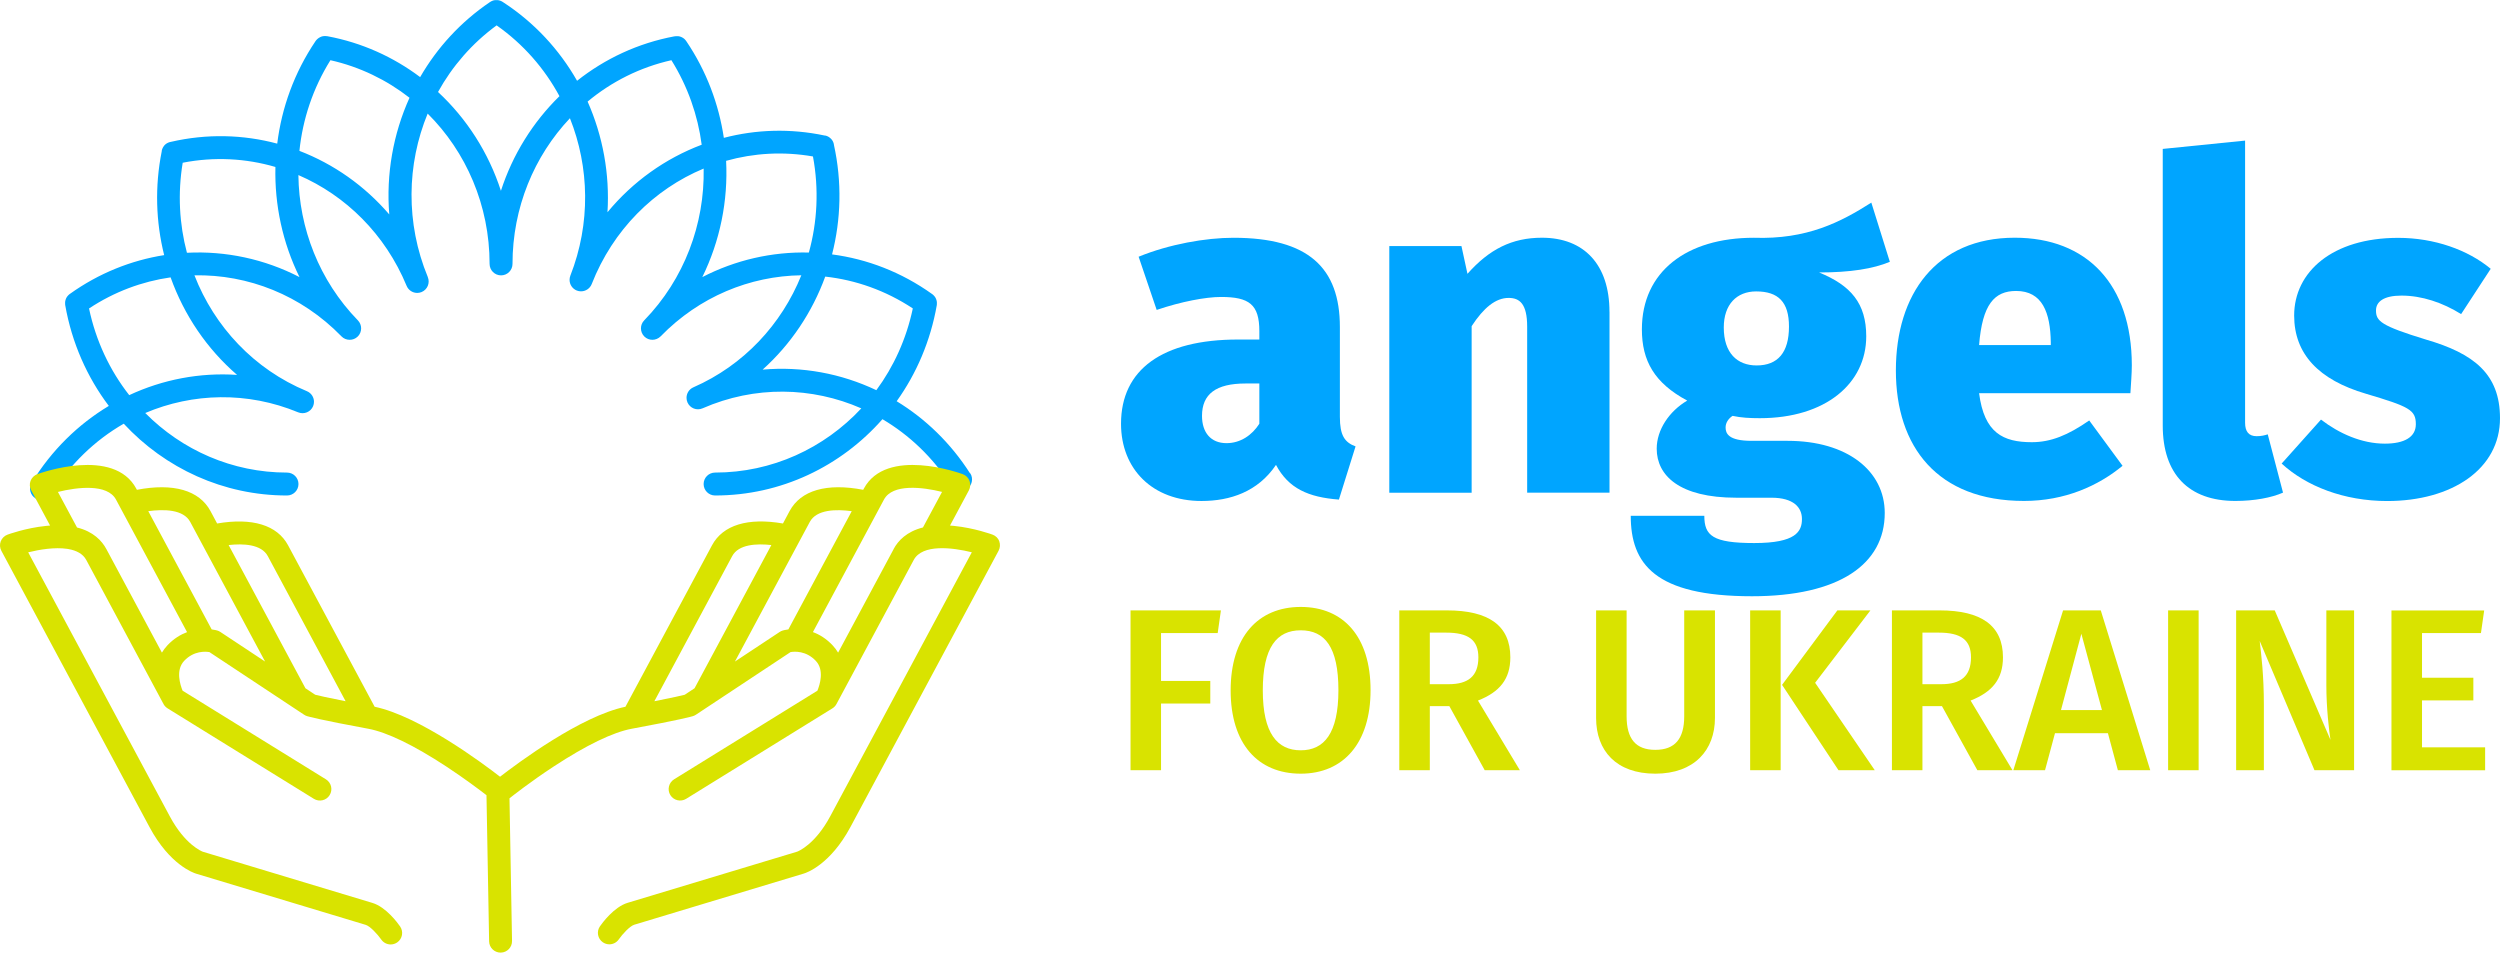
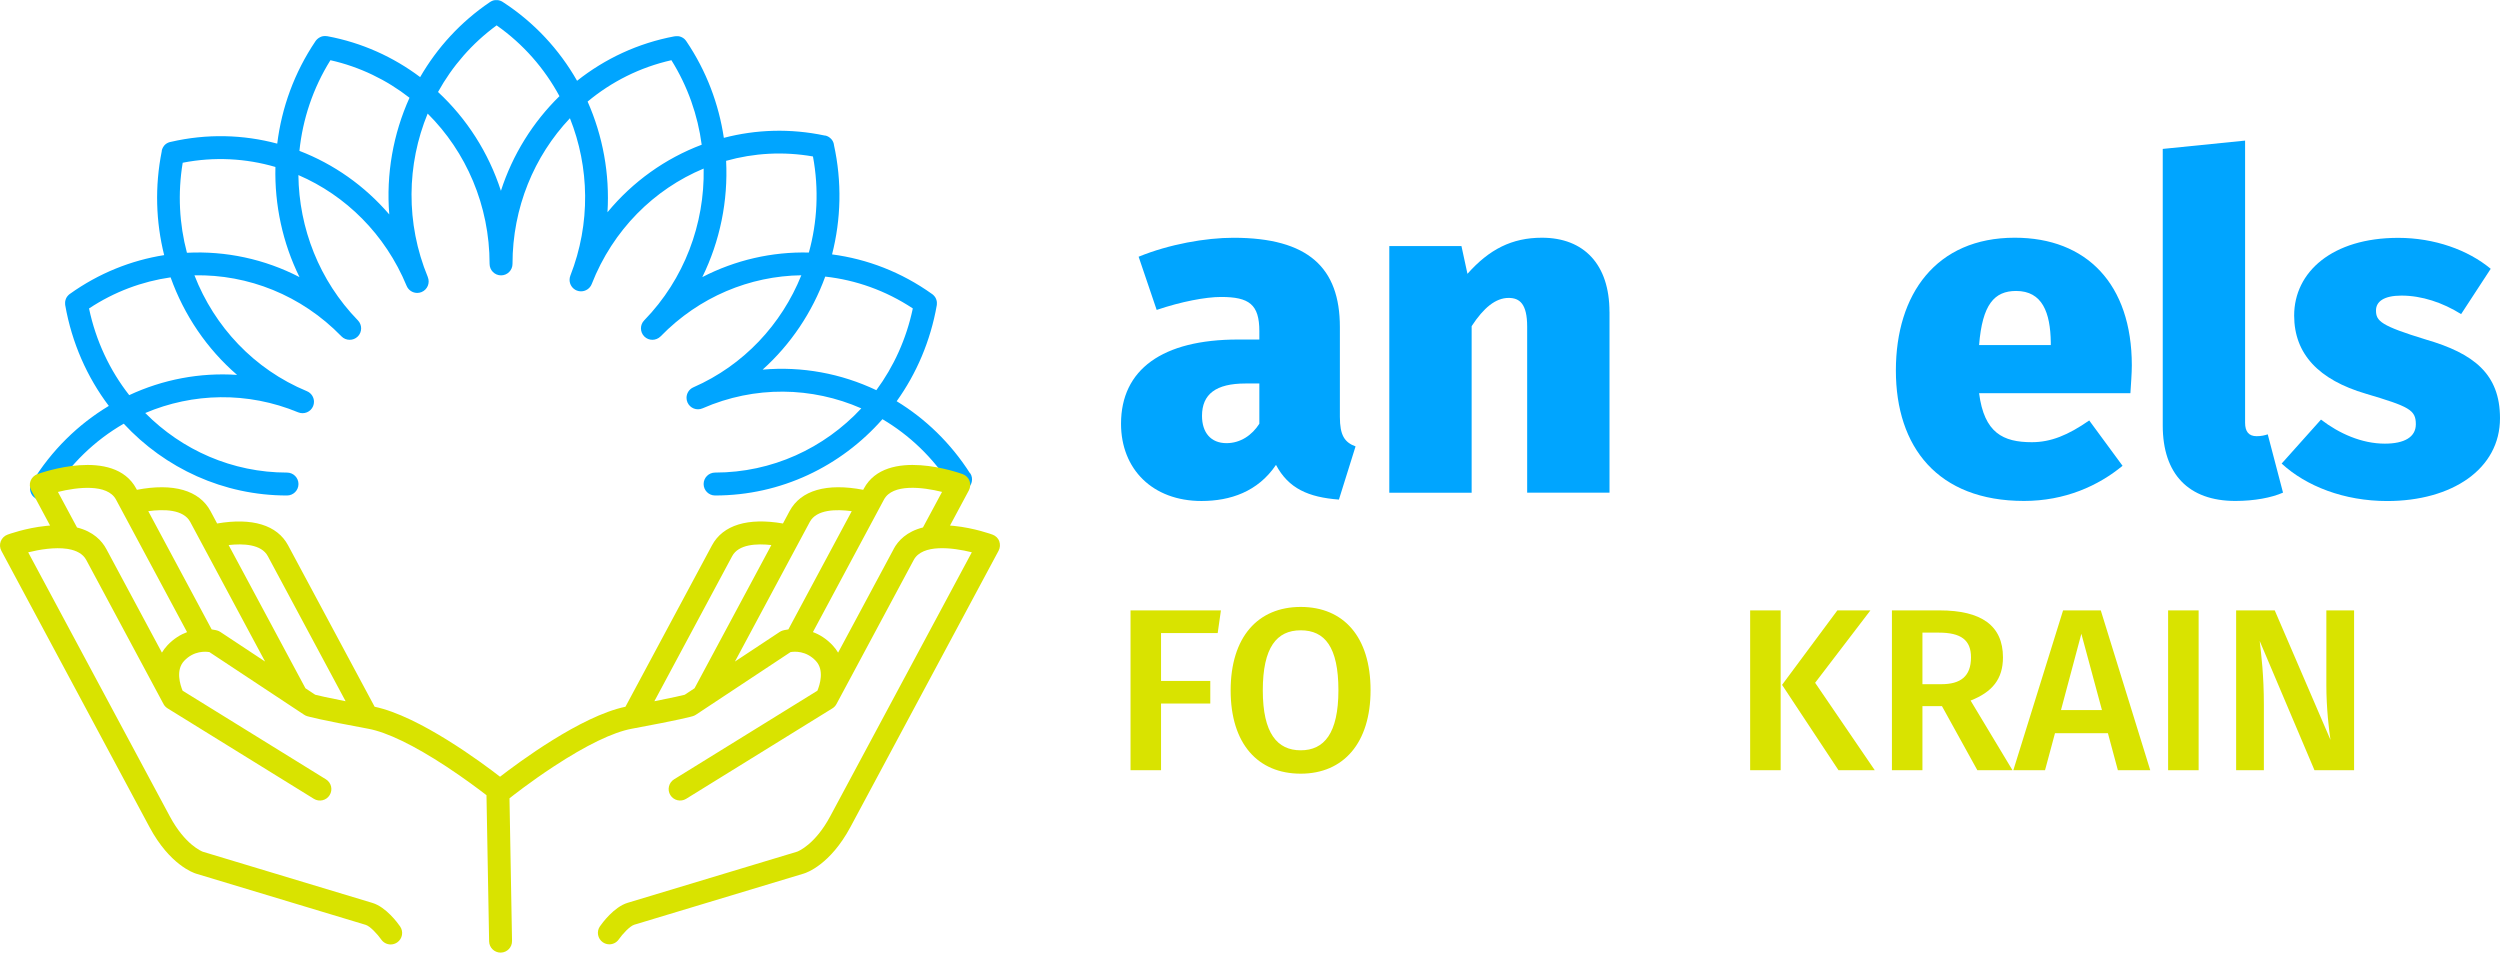
<svg xmlns="http://www.w3.org/2000/svg" id="Layer_1" viewBox="0 0 549.81 209.52">
  <defs>
    <style>.cls-1{fill:#00a5ff;}.cls-2{fill:#d9e300;}</style>
  </defs>
  <g>
    <path class="cls-1" d="M213.35,104.12c-4.26-6.68-9.82-12.02-16.15-15.88,4.36-6.09,7.44-13.25,8.82-21.11,0-.02,0-.04,0-.05,0-.05,.01-.1,.02-.14,0-.04,0-.08,0-.12,0-.04,0-.08,0-.12,0-.05,0-.09,0-.14,0-.03,0-.07,0-.1,0-.05,0-.1-.02-.15,0-.03-.01-.06-.02-.09,0-.05-.02-.1-.03-.15,0-.03-.02-.06-.03-.09-.01-.05-.03-.09-.04-.13-.01-.04-.03-.07-.04-.11-.02-.04-.03-.08-.05-.11-.02-.04-.04-.08-.06-.12-.02-.03-.03-.06-.05-.09-.02-.04-.05-.08-.08-.12-.02-.03-.04-.06-.06-.08-.03-.04-.06-.07-.09-.11-.02-.03-.05-.06-.07-.08-.03-.03-.06-.06-.09-.09-.03-.03-.06-.06-.09-.09-.03-.02-.05-.05-.08-.07-.04-.03-.08-.06-.12-.09-.01,0-.02-.02-.04-.03-6.74-4.82-14.29-7.7-21.99-8.71,1.97-7.69,2.21-15.94,.4-24.14,0-.01,0-.02,0-.04,0-.02,0-.03,0-.05,0-.02-.01-.04-.02-.06-.01-.05-.03-.1-.04-.16-.01-.03-.02-.07-.03-.1-.02-.04-.03-.08-.05-.12-.02-.04-.03-.08-.05-.12-.02-.03-.03-.07-.05-.1-.02-.04-.05-.08-.07-.12-.02-.03-.04-.06-.06-.09-.03-.04-.05-.07-.08-.11-.02-.03-.05-.06-.07-.09-.03-.03-.05-.06-.08-.09-.03-.03-.06-.06-.09-.09-.03-.03-.05-.05-.08-.07-.03-.03-.07-.06-.11-.09-.02-.02-.05-.04-.07-.06-.04-.03-.08-.06-.12-.09-.03-.02-.05-.03-.08-.05-.04-.03-.09-.05-.13-.07-.03-.02-.06-.03-.09-.05-.04-.02-.08-.04-.12-.05-.04-.02-.08-.03-.12-.05-.03-.01-.07-.02-.1-.03-.05-.02-.1-.03-.16-.04-.02,0-.04-.01-.06-.01-.02,0-.03,0-.05,0-.01,0-.03,0-.04,0-7.55-1.6-15.11-1.34-22.18,.51-1.11-7.43-3.83-14.7-8.23-21.22,0-.01-.02-.03-.03-.04,0,0,0,0,0,0,0,0-.01-.02-.02-.03-.04-.06-.08-.11-.13-.17-.02-.02-.04-.05-.06-.07-.03-.04-.07-.08-.1-.11-.03-.03-.06-.06-.09-.09-.03-.03-.06-.05-.09-.08-.04-.03-.07-.06-.11-.08-.03-.02-.06-.04-.08-.06-.04-.03-.08-.05-.12-.07-.03-.02-.06-.04-.09-.06-.04-.02-.07-.04-.11-.05-.04-.02-.08-.04-.11-.05-.03-.01-.06-.02-.1-.04-.05-.02-.09-.03-.14-.05-.03,0-.06-.02-.08-.02-.05-.01-.1-.03-.15-.04-.03,0-.05,0-.08-.01-.05,0-.11-.02-.16-.02-.03,0-.06,0-.09,0-.05,0-.1,0-.15,0-.04,0-.09,0-.13,0-.04,0-.07,0-.11,0-.06,0-.13,.01-.19,.03-.02,0-.03,0-.05,0,0,0,0,0-.01,0-.01,0-.03,0-.04,0-8.03,1.5-15.31,4.93-21.43,9.78-3.9-6.85-9.41-12.84-16.32-17.32-.08-.05-.16-.1-.25-.15-.02-.01-.05-.02-.07-.03-.05-.02-.1-.05-.15-.07-.04-.02-.09-.03-.13-.05-.03-.01-.06-.02-.1-.03-.05-.01-.1-.03-.15-.04-.03,0-.05-.01-.08-.02-.05,0-.1-.02-.15-.02-.03,0-.06,0-.09-.01-.05,0-.09,0-.14,0-.04,0-.07,0-.11,0-.04,0-.08,0-.12,0-.04,0-.09,0-.13,0-.03,0-.06,0-.1,.01-.05,0-.1,.01-.15,.02-.03,0-.06,.01-.09,.02-.05,.01-.1,.02-.15,.04-.03,.01-.07,.02-.1,.04-.04,.01-.08,.03-.12,.05-.05,.02-.1,.05-.15,.07-.02,.01-.04,.02-.06,.03-.08,.05-.17,.1-.25,.15-6.45,4.36-11.62,10.04-15.35,16.5-5.89-4.43-12.81-7.58-20.39-8.99-.02,0-.03,0-.05,0,0,0,0,0,0,0-.01,0-.02,0-.04,0-.07-.01-.13-.02-.2-.03-.03,0-.07,0-.1,0-.05,0-.09,0-.14,0-.05,0-.09,0-.14,0-.03,0-.07,0-.1,0-.05,0-.1,.01-.15,.02-.03,0-.06,0-.09,.01-.05,.01-.1,.02-.15,.04-.03,0-.06,.02-.09,.02-.05,.01-.09,.03-.13,.05-.03,.01-.07,.02-.1,.04-.04,.02-.07,.03-.11,.05-.04,.02-.08,.04-.11,.06-.03,.02-.06,.03-.09,.05-.04,.02-.08,.05-.12,.07-.03,.02-.05,.04-.08,.06-.04,.03-.08,.06-.12,.09-.03,.02-.05,.05-.08,.07-.03,.03-.07,.06-.1,.09-.03,.03-.06,.07-.1,.1-.02,.03-.05,.05-.07,.08-.04,.05-.08,.1-.12,.15,0,.01-.02,.03-.03,.04,0,0,0,0,0,0,0,.01-.01,.02-.02,.03-4.66,6.91-7.44,14.64-8.41,22.53-7.47-2-15.47-2.23-23.44-.38-.01,0-.02,0-.03,0-.02,0-.04,0-.05,.01-.02,0-.04,.01-.06,.02-.05,.01-.1,.03-.15,.04-.04,.01-.07,.03-.11,.04-.04,.01-.07,.03-.11,.04-.04,.02-.09,.04-.13,.06-.03,.01-.06,.03-.08,.04-.05,.03-.09,.05-.14,.08-.02,.01-.05,.03-.07,.04-.04,.03-.09,.06-.13,.1-.02,.02-.04,.03-.07,.05-.04,.03-.08,.07-.11,.1-.02,.02-.05,.05-.07,.07-.03,.03-.06,.07-.09,.1-.03,.03-.05,.06-.07,.09-.03,.03-.05,.06-.07,.1-.02,.03-.05,.07-.07,.1-.02,.03-.04,.06-.06,.1-.02,.04-.04,.07-.06,.11-.02,.04-.04,.07-.05,.11-.02,.04-.03,.07-.05,.11-.02,.04-.03,.09-.05,.13-.01,.03-.02,.06-.03,.1-.02,.05-.03,.1-.04,.16,0,.02-.01,.04-.01,.06,0,.02,0,.03,0,.05,0,.01,0,.02,0,.04-1.56,7.78-1.29,15.56,.53,22.85-7.26,1.15-14.35,3.97-20.72,8.52-.01,0-.03,.02-.04,.03-.04,.03-.08,.06-.12,.09-.03,.02-.05,.05-.08,.07-.03,.03-.06,.06-.09,.09-.03,.03-.06,.06-.09,.09-.02,.03-.05,.06-.07,.08-.03,.04-.06,.07-.09,.11-.02,.03-.04,.05-.06,.08-.03,.04-.05,.08-.08,.12-.02,.03-.03,.06-.05,.09-.02,.04-.04,.08-.06,.12-.02,.04-.03,.07-.05,.11-.01,.04-.03,.07-.04,.11-.02,.04-.03,.09-.04,.13,0,.03-.02,.06-.03,.09-.01,.05-.02,.1-.03,.15,0,.03-.01,.06-.02,.09,0,.05-.01,.1-.02,.15,0,.03,0,.07,0,.1,0,.04,0,.09,0,.14,0,.04,0,.08,0,.12,0,.04,0,.08,0,.12,0,.05,.01,.1,.02,.14,0,.02,0,.04,0,.05,1.46,8.32,4.82,15.85,9.59,22.17-6.71,4.03-12.57,9.72-16.95,16.88-.73,1.19-.35,2.74,.84,3.46,.41,.25,.86,.37,1.31,.37,.85,0,1.68-.43,2.15-1.21,4.08-6.68,9.61-11.95,15.93-15.59,9.09,9.8,21.91,15.79,35.91,15.79,1.39,0,2.52-1.13,2.52-2.52s-1.13-2.52-2.52-2.52c-12.04,0-23.09-4.94-31.18-13.1,10.45-4.44,22.48-4.77,33.63-.15,1.29,.53,2.76-.08,3.29-1.36,.13-.32,.19-.64,.19-.96,0-.99-.59-1.93-1.56-2.33-11.63-4.82-20.34-14.2-24.73-25.48,11.75-.23,23.5,4.33,32.33,13.42,.49,.51,1.15,.76,1.81,.76s1.27-.24,1.76-.71c.51-.49,.76-1.15,.76-1.81,0-.63-.24-1.27-.71-1.75-8.52-8.76-12.96-20.3-13.09-31.96,10.4,4.48,19.1,13,23.8,24.36,.4,.97,1.34,1.56,2.33,1.56,.32,0,.65-.06,.96-.19,1.29-.53,1.9-2.01,1.37-3.29,0,0,0-.01,0-.02-4.9-11.86-4.63-24.79-.03-35.94,8.46,8.4,13.62,20.19,13.62,33.06,0,1.39,1.13,2.52,2.52,2.52s2.52-1.13,2.52-2.52c0-12.36,4.76-23.72,12.63-32.04,4.29,10.76,4.59,23.15,.09,34.63-.12,.3-.17,.61-.17,.92,0,1.01,.61,1.96,1.6,2.35,.3,.12,.61,.17,.92,.17,1.01,0,1.96-.61,2.35-1.6,4.67-11.93,13.73-20.86,24.62-25.4,.23,12.14-4.21,24.27-13.08,33.39-.48,.49-.71,1.12-.71,1.75,0,.66,.25,1.31,.76,1.81,.49,.48,1.12,.71,1.76,.71s1.31-.26,1.81-.76c8.49-8.73,19.66-13.28,30.94-13.43-4.34,10.78-12.65,19.78-23.74,24.64-.95,.41-1.51,1.34-1.51,2.31,0,.34,.07,.68,.21,1.01,.56,1.28,2.04,1.86,3.32,1.3,11.51-5.04,24.08-4.74,34.91,.01-8.16,8.77-19.63,14.12-32.16,14.12-1.39,0-2.52,1.13-2.52,2.52s1.13,2.52,2.52,2.52c14.47,0,27.67-6.39,36.81-16.78,5.91,3.49,11.11,8.41,15.06,14.6,.48,.75,1.3,1.17,2.13,1.17,.46,0,.93-.13,1.35-.4,1.17-.75,1.52-2.31,.77-3.48ZM52.15,82.45c-8.2-.56-16.35,1.01-23.73,4.45-4.25-5.42-7.33-11.9-8.84-19.06,5.57-3.69,11.7-5.95,17.94-6.84,2.95,8.27,7.96,15.7,14.62,21.45Zm13.73-21.5c-7.71-3.99-16.26-5.8-24.77-5.36-1.67-6.3-2.05-13.04-.93-19.8,6.95-1.36,13.91-.97,20.39,.93-.2,8.34,1.58,16.68,5.3,24.23Zm19.73-13.79c-5.41-6.3-12.22-11.08-19.76-13.98,.71-6.94,2.97-13.77,6.82-19.94,6.47,1.46,12.36,4.33,17.39,8.26-3.59,7.95-5.17,16.8-4.45,25.66Zm24.56-5.18c-2.72-8.41-7.52-15.89-13.84-21.75,3.13-5.66,7.47-10.69,12.89-14.65,5.87,4.12,10.54,9.49,13.82,15.57-5.84,5.71-10.3,12.85-12.88,20.83Zm23.43,4.7c.52-8.42-1.02-16.78-4.37-24.34,5.25-4.37,11.51-7.54,18.43-9.1,3.6,5.77,5.81,12.12,6.66,18.59-7.98,3.01-15.15,8.1-20.72,14.85Zm20.85,14.27c3.91-7.96,5.69-16.8,5.24-25.58,6.08-1.71,12.58-2.1,19.1-.96,1.34,7.21,.96,14.42-.9,21.13-8.07-.2-16.14,1.63-23.45,5.41Zm13.27,20.34c6.21-5.58,10.92-12.64,13.77-20.46,6.7,.74,13.3,3.06,19.26,7-1.41,6.69-4.19,12.79-8.02,17.98-7.75-3.68-16.37-5.28-25-4.52Z" />
    <path class="cls-2" d="M219.78,119.05c-.26-.68-.8-1.22-1.49-1.47-.16-.06-4.02-1.47-8.46-1.92-.31-.03-.6-.05-.9-.08l4.15-7.74c.34-.64,.39-1.4,.14-2.09-.26-.68-.8-1.22-1.49-1.47-.68-.25-16.81-6.05-21.76,3.19l-.13,.25c-8.02-1.54-13.73,.1-16.19,4.68l-1.46,2.73c-7.71-1.34-13.21,.33-15.6,4.79l-19.04,35.51c-9.81,2.05-23.57,12.29-27.58,15.39-4-3.1-17.77-13.33-27.58-15.39l-19.04-35.51c-2.39-4.45-7.89-6.12-15.6-4.79l-1.46-2.73c-2.46-4.58-8.17-6.22-16.19-4.68l-.13-.25c-4.96-9.24-21.08-3.44-21.76-3.19-.68,.25-1.23,.79-1.49,1.47-.26,.68-.21,1.44,.14,2.09l4.15,7.74c-.29,.02-.59,.04-.9,.08-4.44,.45-8.3,1.86-8.46,1.92-.68,.25-1.23,.79-1.49,1.47-.26,.68-.21,1.44,.14,2.09l32.59,60.78c4.44,8.27,9.65,10.04,10.23,10.22l37.31,11.26c.96,.29,2.6,2.06,3.41,3.22,.49,.71,1.28,1.09,2.08,1.09,.49,0,.99-.15,1.43-.45,1.15-.79,1.43-2.36,.64-3.51-.49-.71-3.07-4.27-6.1-5.18l-37.28-11.25c-.22-.08-3.92-1.53-7.27-7.79L6.2,121.47c2.53-.63,5.85-1.16,8.54-.77,.1,.02,.2,.04,.31,.05,1.74,.31,3.19,1.03,3.92,2.4l17,31.7c.05,.09,.1,.18,.16,.26,.01,.02,.03,.04,.05,.06,.05,.06,.1,.12,.15,.18,.02,.02,.03,.04,.05,.05,.07,.07,.14,.14,.22,.2,0,0,0,0,0,0,.08,.06,.16,.12,.25,.18,0,0,.01,0,.02,.01l32.16,19.89c1.19,.73,2.74,.37,3.47-.82,.73-1.18,.37-2.74-.82-3.47l-31.52-19.49c-.53-1.29-1.57-4.53,.34-6.56,2.15-2.28,4.72-2.07,5.56-1.93l20.83,13.78c.2,.14,.43,.24,.66,.31,.25,.08,2.77,.8,13.45,2.77,4.1,.76,10.02,3.62,17.12,8.28,3.99,2.62,7.33,5.14,8.87,6.33l.58,32.14c.02,1.38,1.15,2.48,2.52,2.48,.02,0,.03,0,.05,0,1.39-.03,2.5-1.17,2.47-2.57l-.56-31.36c.41-.33,4.52-3.59,9.76-7.02,7.1-4.66,13.02-7.52,17.12-8.28,10.67-1.97,13.2-2.69,13.45-2.77,.23-.07,.46-.18,.66-.31l20.82-13.78c.87-.15,3.42-.34,5.56,1.93,1.92,2.03,.88,5.27,.35,6.56l-31.52,19.49c-1.18,.73-1.55,2.29-.82,3.47,.73,1.18,2.29,1.55,3.47,.82l32.16-19.89c.38-.23,.69-.56,.9-.95l17-31.7c1.89-3.53,8.47-2.75,12.77-1.68l-31.14,58.06c-3.35,6.25-7.06,7.71-7.27,7.78l-37.28,11.25c-3.02,.91-5.61,4.48-6.1,5.18-.79,1.14-.5,2.71,.64,3.5,.44,.3,.94,.45,1.43,.45,.8,0,1.58-.38,2.07-1.08,.81-1.17,2.45-2.94,3.41-3.23l37.31-11.26c.58-.17,5.79-1.95,10.23-10.22l32.59-60.78c.34-.64,.39-1.4,.14-2.09Zm-182.94,22.85c-.49,.52-.9,1.07-1.23,1.63l-12.21-22.76c-.99-1.85-2.88-3.87-6.46-4.76l-4.2-7.82c4.3-1.07,10.88-1.84,12.77,1.68l15.63,29.15c-1.42,.53-2.92,1.42-4.31,2.89Zm10.96-3.23c-.07-.02-.53-.15-1.25-.25l-13.94-26c3.42-.47,7.74-.42,9.23,2.37l16.46,30.7-9.84-6.51c-.2-.14-.43-.24-.66-.31Zm19.37,12.69l-16.89-31.49c3.23-.36,7.21-.19,8.62,2.44l17.11,31.91c-4.17-.82-6.01-1.26-6.69-1.43l-2.16-1.43Zm83.43,1.43c-.68,.17-2.53,.61-6.69,1.43l17.11-31.91c1.41-2.63,5.39-2.8,8.62-2.44l-16.89,31.49-2.16,1.43Zm20.87-13.81l-9.84,6.51,16.46-30.7c1.49-2.78,5.81-2.83,9.23-2.37l-13.94,26c-.72,.09-1.18,.23-1.25,.25-.23,.07-.46,.18-.66,.31Zm25.06-18.21l-12.21,22.76c-.33-.56-.73-1.1-1.23-1.63-1.39-1.47-2.89-2.37-4.31-2.89l15.63-29.15c1.89-3.53,8.47-2.75,12.77-1.68l-4.2,7.82c-3.58,.9-5.47,2.91-6.46,4.76Z" />
  </g>
  <g>
    <path class="cls-1" d="M298.12,98.17l-3.66,11.7c-6.71-.51-11.09-2.44-13.84-7.63-3.97,5.9-10.07,7.94-16.38,7.94-10.78,0-17.7-7.02-17.7-16.99,0-11.9,9.05-18.52,25.74-18.52h4.68v-1.83c0-5.9-2.24-7.53-8.44-7.53-3.36,0-8.75,1.02-14.14,2.85l-3.97-11.7c6.71-2.75,14.75-4.17,20.86-4.17,16.48,0,23.4,6.61,23.4,19.64v19.74c0,4.07,1.02,5.6,3.46,6.51Zm-21.16-4.98v-8.85h-3.05c-6.51,0-9.56,2.34-9.56,7.12,0,3.66,1.93,6,5.39,6,3.05,0,5.6-1.73,7.22-4.27Z" />
    <path class="cls-1" d="M353.97,68.57v39.78h-18.11v-36.52c0-4.98-1.63-6.31-4.07-6.31-2.85,0-5.49,2.14-8.14,6.21v36.63h-18.11V54.12h15.87l1.32,6.1c4.78-5.39,9.77-7.94,16.38-7.94,9.26,0,14.85,5.9,14.85,16.28Z" />
-     <path class="cls-1" d="M415.62,57.58c-3.66,1.53-8.65,2.34-15.57,2.34,7.02,2.85,10.38,6.82,10.38,14.04,0,10.38-8.95,18.01-23.4,18.01-2.24,0-4.07-.1-6-.51-.92,.61-1.53,1.53-1.53,2.54,0,1.32,.61,2.95,5.7,2.95h7.94c13.12,0,21.36,6.61,21.36,15.87,0,11.29-10.07,18.31-29.2,18.31-21.37,0-26.66-7.12-26.66-17.7h16.18c0,4.37,1.83,6,10.99,6s10.48-2.54,10.48-5.29c0-2.54-1.83-4.68-6.71-4.68h-7.73c-12.51,0-17.5-4.88-17.5-10.78,0-4.17,2.75-8.24,6.71-10.58-7.22-3.87-9.97-8.75-9.97-15.67,0-12.72,9.87-20.14,24.62-20.14,11.7,.41,19.13-3.46,25.84-7.73l4.07,13.02Zm-36.52,14.45c0,5.6,2.95,8.34,7.22,8.34,4.68,0,7.12-2.85,7.12-8.55,0-5.39-2.34-7.73-7.22-7.73-4.27,0-7.12,2.85-7.12,7.94Z" />
    <path class="cls-1" d="M468.52,86.47h-33.27c1.12,8.75,5.29,10.78,11.6,10.78,4.17,0,7.94-1.53,12.62-4.78l7.33,9.97c-5.29,4.37-12.62,7.73-21.67,7.73-19.02,0-28.18-11.9-28.18-28.69s8.85-29.2,26.15-29.2c15.77,0,25.74,10.17,25.74,28.08,0,1.73-.2,4.27-.31,6.1Zm-17.5-11.19c-.1-6.51-1.83-11.29-7.63-11.29-4.78,0-7.43,2.95-8.14,11.9h15.77v-.61Z" />
    <path class="cls-1" d="M475.64,93.59V32.75l18.11-1.83v62.06c0,1.93,.81,2.95,2.54,2.95,1.02,0,1.83-.2,2.44-.41l3.36,12.82c-2.54,1.12-6.31,1.83-10.48,1.83-10.28,0-15.97-5.9-15.97-16.58Z" />
    <path class="cls-1" d="M547.77,59.11l-6.51,9.97c-4.07-2.54-8.65-4.07-13.12-4.07-3.87,0-5.6,1.32-5.6,3.26,0,2.34,1.02,3.36,10.99,6.41,10.48,3.05,16.28,7.53,16.28,17.3,0,11.19-10.58,18.21-24.82,18.21-9.46,0-17.8-3.26-23.2-8.24l8.65-9.67c3.97,3.05,8.95,5.29,14.04,5.29,4.27,0,6.82-1.42,6.82-4.27,0-3.15-1.42-3.87-10.99-6.71-10.38-3.05-15.77-8.75-15.77-17.19,0-9.56,8.34-17.09,22.89-17.09,7.94,0,15.36,2.65,20.35,6.82Z" />
    <path class="cls-2" d="M248.62,134.24h19.89l-.71,4.98h-12.46v10.53h10.83v4.98h-10.83v14.65h-6.71v-35.15Z" />
    <path class="cls-2" d="M301.42,151.79c0,11.6-5.95,18.36-15.36,18.36s-15.41-6.56-15.41-18.31,6-18.36,15.41-18.36,15.36,6.56,15.36,18.31Zm-23.7,.05c0,9.46,3.2,13.17,8.34,13.17s8.29-3.71,8.29-13.22-3-13.17-8.29-13.17-8.34,3.76-8.34,13.22Z" />
-     <path class="cls-2" d="M318.72,155.3h-4.27v14.09h-6.71v-35.15h10.48c9.21,0,13.94,3.36,13.94,10.32,0,4.78-2.34,7.63-7.12,9.51l9.21,15.31h-7.73l-7.78-14.09Zm-4.27-4.83h4.17c4.17,0,6.51-1.68,6.51-5.9,0-3.81-2.19-5.44-7.07-5.44h-3.61v11.34Z" />
-     <path class="cls-2" d="M377.16,157.89c0,7.07-4.53,12.26-13.12,12.26s-13.02-5.04-13.02-12.26v-23.65h6.71v23.29c0,4.93,1.98,7.38,6.31,7.38s6.36-2.44,6.36-7.38v-23.29h6.76v23.65Z" />
    <path class="cls-2" d="M391.61,169.39h-6.71v-35.15h6.71v35.15Zm7.58-19.23l13.12,19.23h-7.98l-12.41-18.77,12.16-16.38h7.27l-12.16,15.92Z" />
    <path class="cls-2" d="M427.06,155.3h-4.27v14.09h-6.71v-35.15h10.48c9.21,0,13.94,3.36,13.94,10.32,0,4.78-2.34,7.63-7.12,9.51l9.21,15.31h-7.73l-7.78-14.09Zm-4.27-4.83h4.17c4.17,0,6.51-1.68,6.51-5.9,0-3.81-2.19-5.44-7.07-5.44h-3.61v11.34Z" />
    <path class="cls-2" d="M463.59,161.25h-11.65l-2.19,8.14h-6.97l10.94-35.15h8.29l10.88,35.15h-7.12l-2.19-8.14Zm-1.32-5.09l-4.53-16.78-4.48,16.78h9Z" />
    <path class="cls-2" d="M483.53,169.39h-6.71v-35.15h6.71v35.15Z" />
    <path class="cls-2" d="M517.71,169.39h-8.7l-12.05-28.43c.36,3.1,.92,7.58,.92,14.09v14.34h-6.1v-35.15h8.49l12.26,28.48c-.31-1.93-.91-7.02-.91-12v-16.48h6.1v35.15Z" />
-     <path class="cls-2" d="M545.63,139.23h-12.97v9.82h11.29v4.98h-11.29v10.33h13.88v5.04h-20.6v-35.15h20.39l-.71,4.98Z" />
  </g>
</svg>